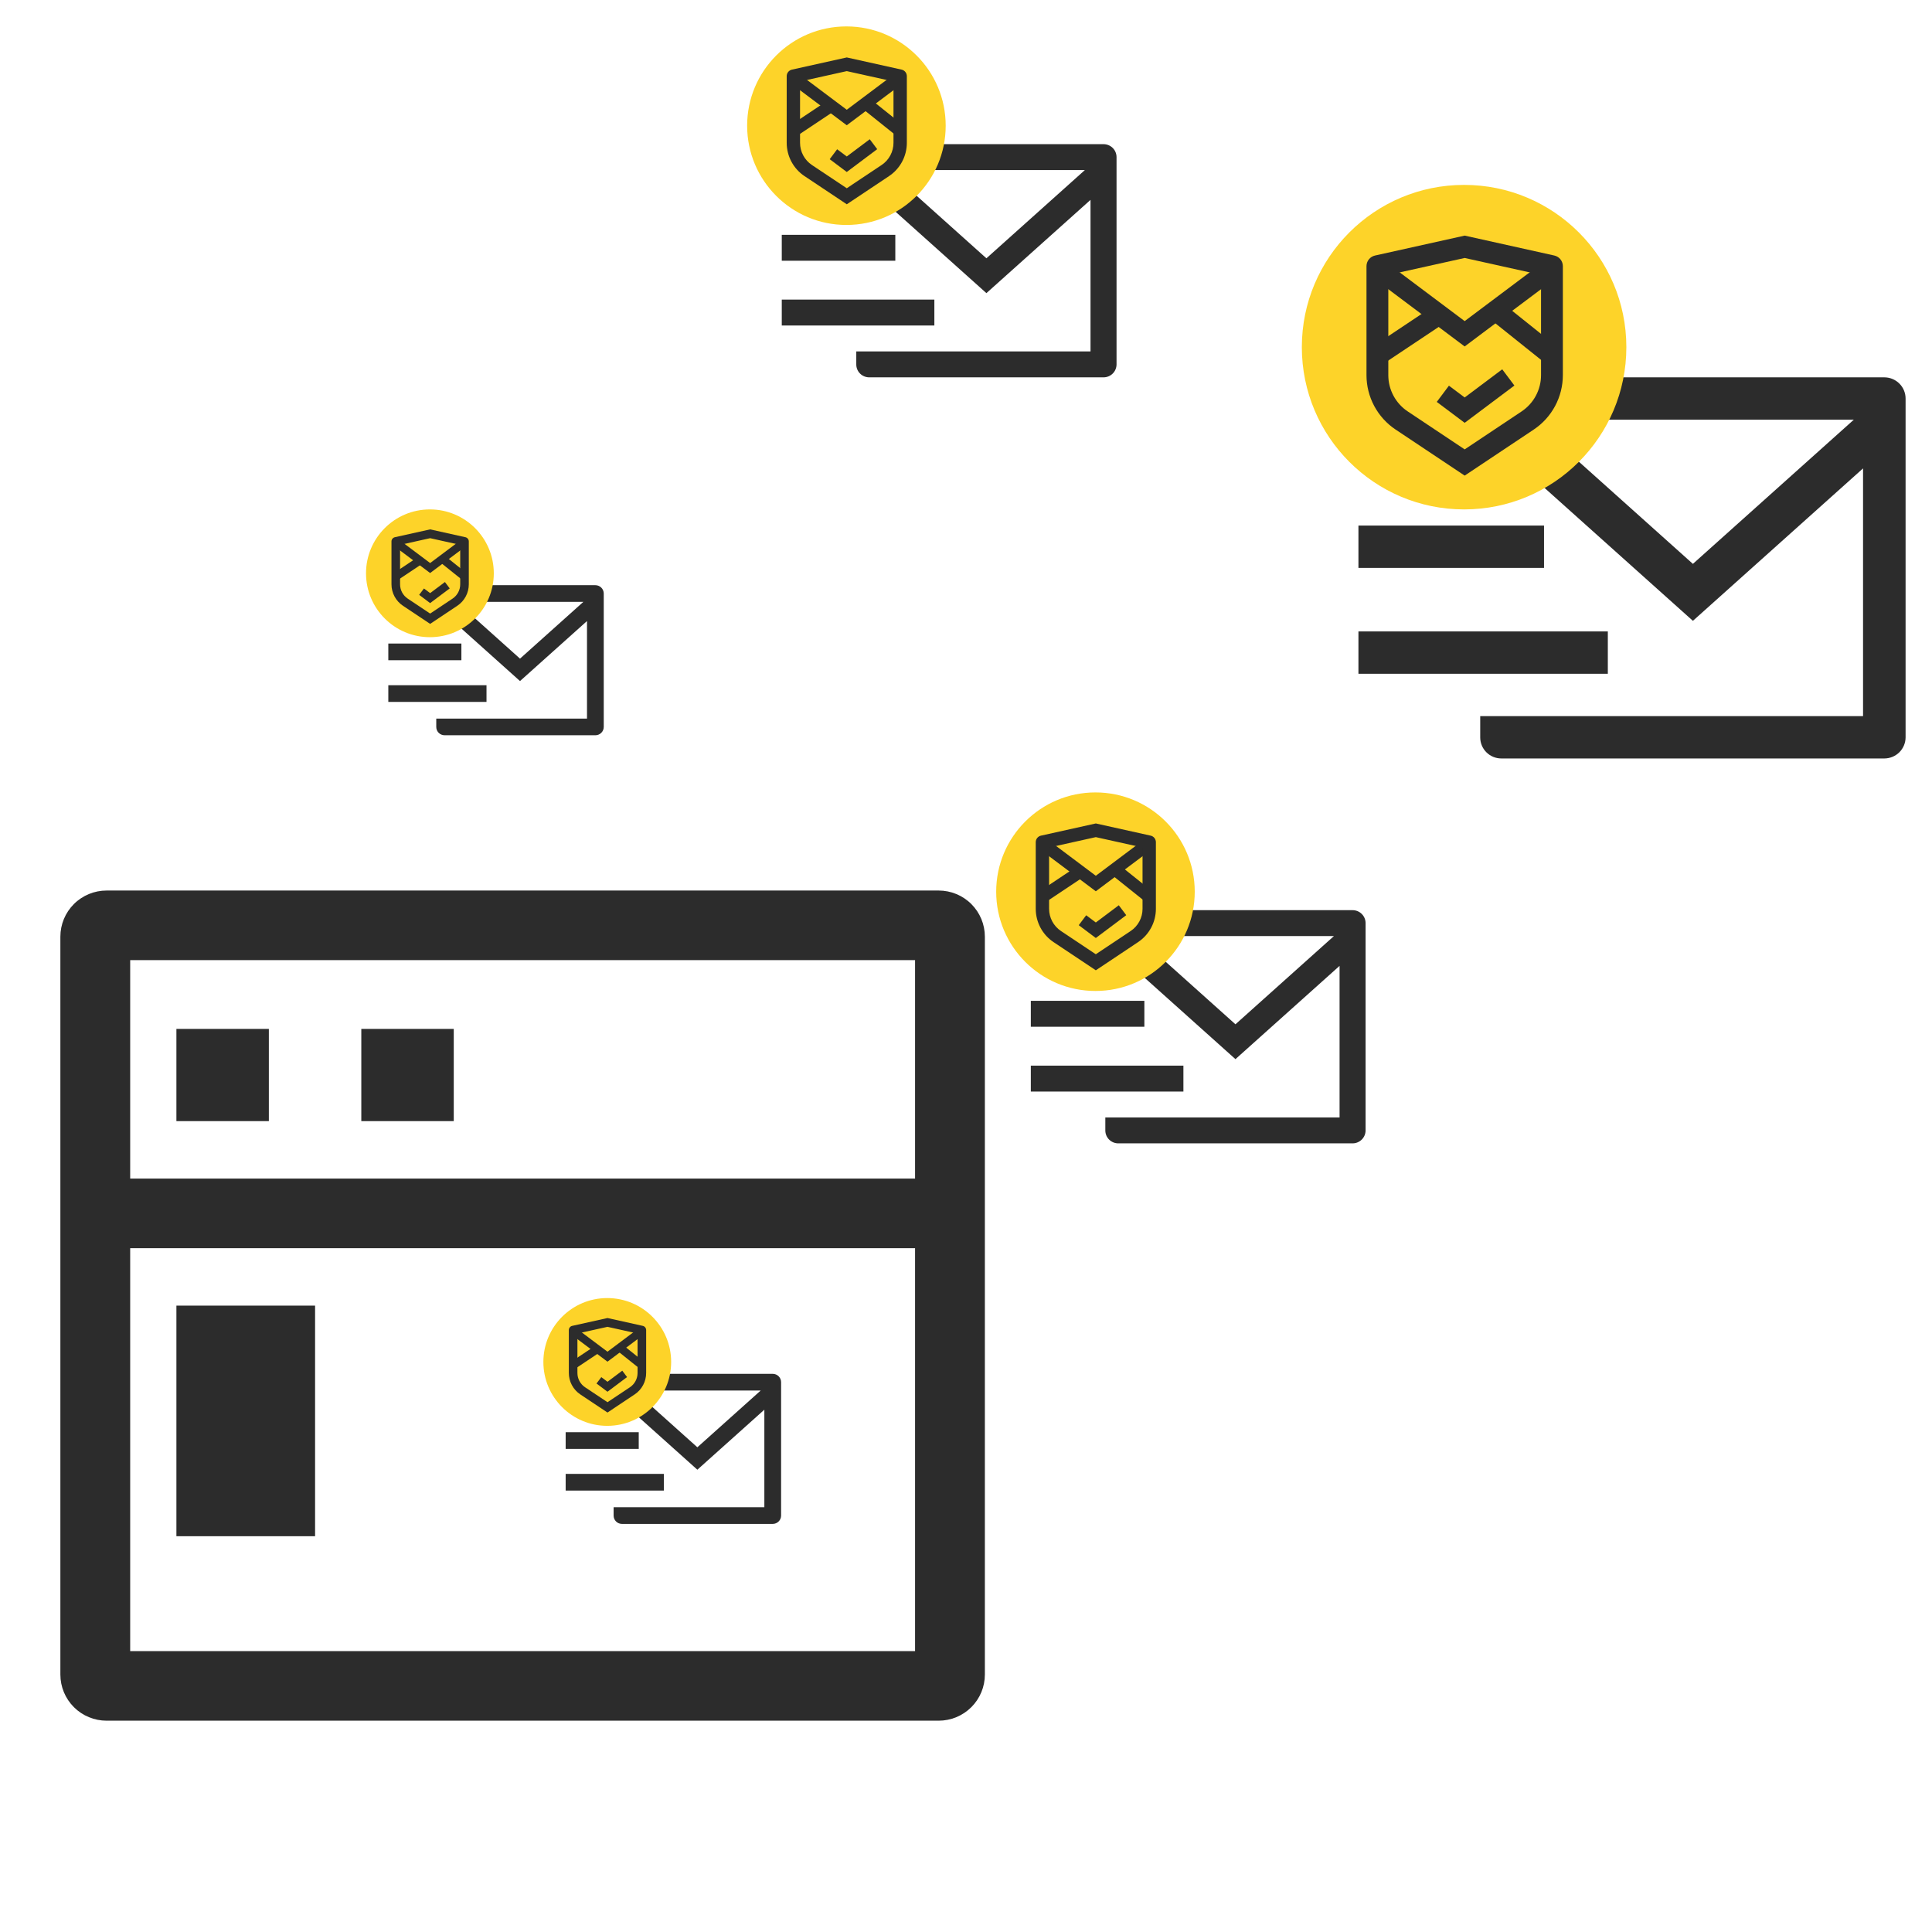
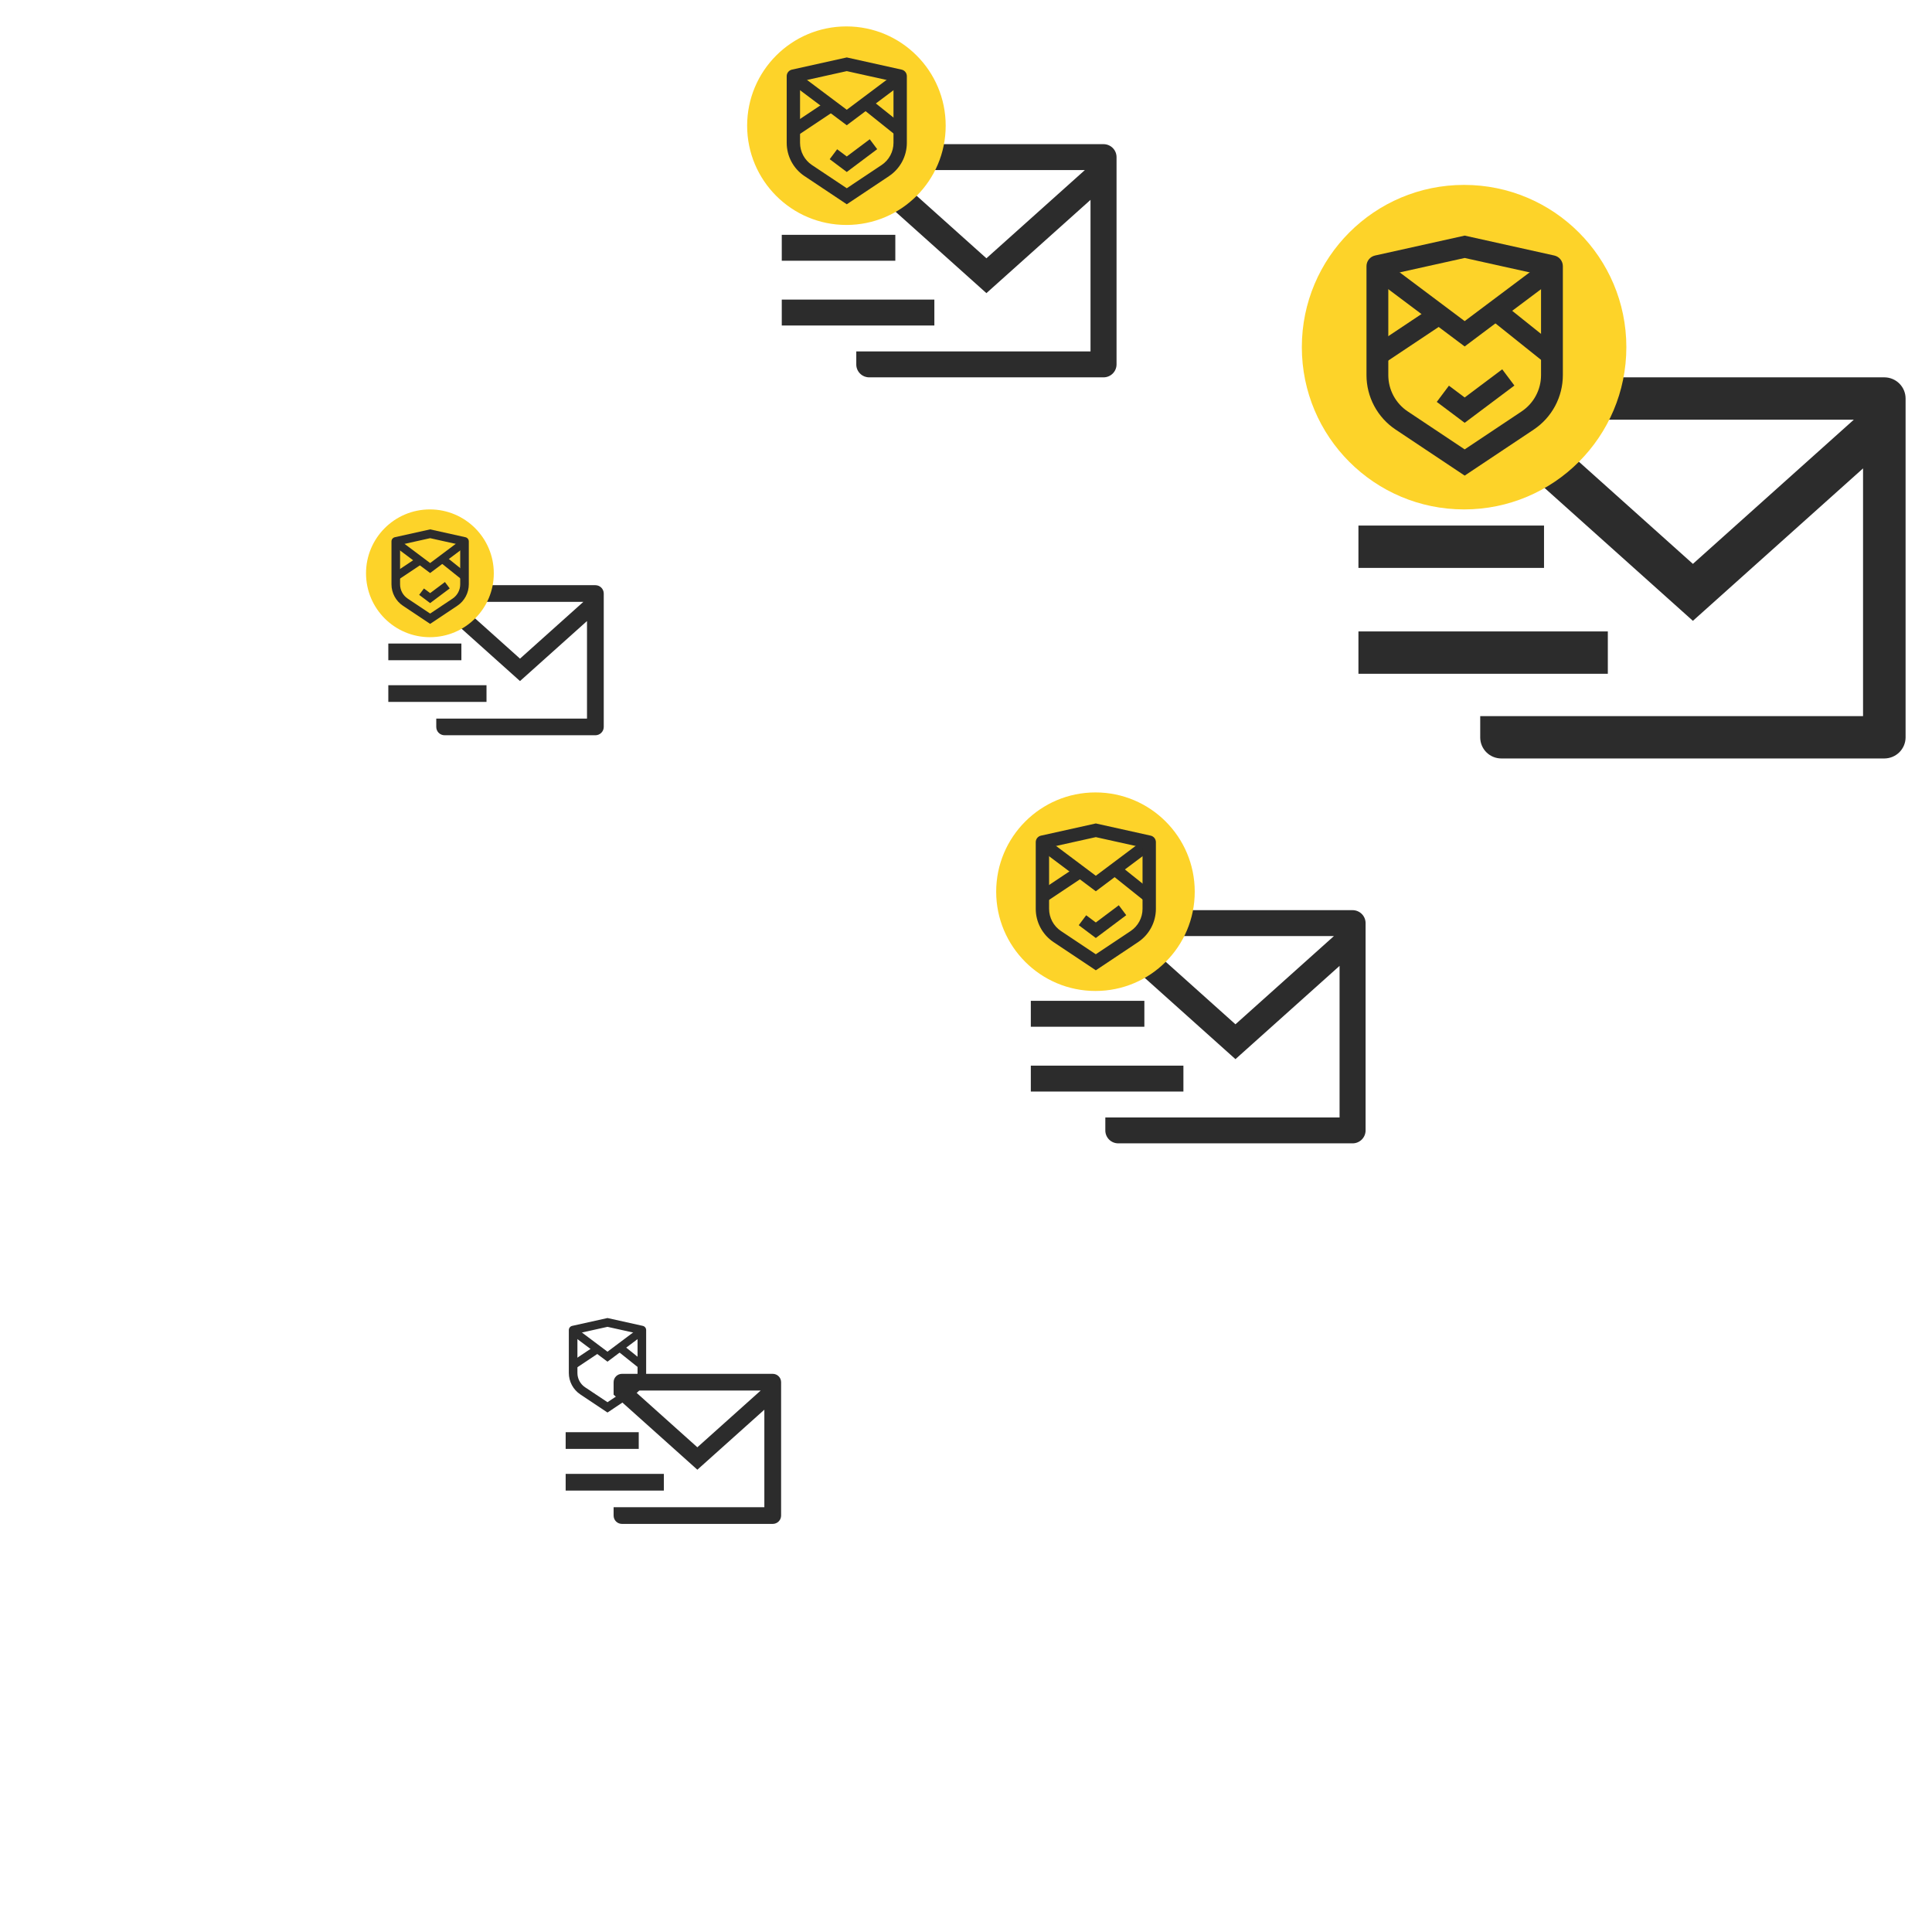
<svg xmlns="http://www.w3.org/2000/svg" width="512" height="512" viewBox="0 0 512 512" fill="none">
-   <path d="M242.5 312.333V254.444H34.5V312.333H242.5ZM242.5 330.778H34.5V437.556H242.5V330.778ZM28.25 236H248.75C251.999 236 255.115 237.288 257.412 239.58C259.709 241.872 261 244.981 261 248.222V443.778C261 447.019 259.709 450.128 257.412 452.42C255.115 454.712 251.999 456 248.75 456H28.25C25.001 456 21.885 454.712 19.588 452.42C17.291 450.128 16 447.019 16 443.778V248.222C16 244.981 17.291 241.872 19.588 239.58C21.885 237.288 25.001 236 28.25 236ZM46.75 346H83.5V407.111H46.75V346ZM46.75 272.667H71.25V297.111H46.75V272.667ZM95.75 272.667H120.25V297.111H95.75V272.667Z" fill="#2C2C2C" />
  <path d="M505 195.428C504.99 196.902 504.397 198.312 503.351 199.355C502.305 200.397 500.889 200.988 499.409 201H397.864C396.381 200.999 394.958 200.411 393.91 199.366C392.862 198.321 392.273 196.905 392.273 195.428V189.778H493.727V124.128L448.636 164.528L392.273 114.028V105.611C392.273 104.123 392.867 102.696 393.924 101.643C394.981 100.591 396.414 100 397.909 100H499.364C500.858 100 502.292 100.591 503.349 101.643C504.406 102.696 505 104.123 505 105.611V195.428ZM405.992 111.222L448.636 149.434L491.281 111.222H405.992ZM360 167.333H426.091V178.556H360V167.333ZM360 139.278H409.182V150.5H360V139.278Z" fill="#2C2C2C" />
  <circle cx="388" cy="92" r="43" fill="#FDD329" />
  <path d="M388.153 88.457L386.54 90.607L388.153 91.817L389.765 90.607L388.153 88.457ZM363.411 73.261L386.54 90.607L389.765 86.307L366.636 68.961L363.411 73.261ZM389.765 90.607L412.894 73.261L409.669 68.961L386.54 86.307L389.765 90.607Z" fill="#2C2C2C" />
  <path d="M366.515 96.476L383.861 84.911L380.88 80.439L363.533 92.003L366.515 96.476Z" fill="#2C2C2C" />
  <path d="M395.147 84.774L409.603 96.338L412.96 92.141L398.505 80.577L395.147 84.774Z" fill="#2C2C2C" />
  <path d="M388.153 108.695L386.54 110.845L388.153 112.054L389.765 110.845L388.153 108.695ZM380.758 106.508L386.54 110.845L389.765 106.545L383.983 102.208L380.758 106.508ZM389.765 110.845L401.33 102.172L398.105 97.872L386.54 106.545L389.765 110.845Z" fill="#2C2C2C" />
  <path d="M364.397 67.717L388.153 62.438L411.909 67.717C412.551 67.859 413.125 68.217 413.537 68.73C413.948 69.243 414.172 69.881 414.173 70.538V99.412C414.172 102.267 413.467 105.079 412.12 107.596C410.772 110.114 408.824 112.26 406.448 113.844L388.153 126.042L369.858 113.844C367.482 112.26 365.534 110.115 364.186 107.598C362.839 105.081 362.133 102.27 362.133 99.415V70.538C362.133 69.881 362.357 69.243 362.769 68.73C363.18 68.217 363.755 67.859 364.397 67.717V67.717ZM367.915 72.857V99.412C367.915 101.315 368.385 103.19 369.283 104.868C370.181 106.547 371.48 107.977 373.064 109.033L388.153 119.094L403.241 109.033C404.825 107.978 406.123 106.547 407.021 104.869C407.92 103.191 408.39 101.318 408.39 99.415V72.857L388.153 68.364L367.915 72.857Z" fill="#2C2C2C" />
  <path d="M295.895 96.591C295.888 97.493 295.526 98.356 294.886 98.993C294.246 99.631 293.379 99.993 292.474 100H230.344C229.437 99.999 228.567 99.639 227.925 99C227.284 98.361 226.923 97.495 226.923 96.591V93.134H288.998V52.966L261.409 77.685L226.923 46.787V41.637C226.923 40.727 227.287 39.853 227.934 39.209C228.58 38.566 229.457 38.204 230.372 38.204H292.446C293.361 38.204 294.238 38.566 294.885 39.209C295.531 39.853 295.895 40.727 295.895 41.637V96.591ZM235.317 45.07L261.409 68.45L287.501 45.07H235.317ZM207.178 79.401H247.615V86.267H207.178V79.401ZM207.178 62.236H237.269V69.102H207.178V62.236Z" fill="#2C2C2C" />
  <circle cx="224.309" cy="33.309" r="26.309" fill="#FDD329" />
  <path d="M224.403 31.142L223.416 32.457L224.403 33.197L225.389 32.457L224.403 31.142ZM209.265 21.844L223.416 32.457L225.389 29.826L211.238 19.213L209.265 21.844ZM225.389 32.457L239.54 21.844L237.567 19.213L223.416 29.826L225.389 32.457Z" fill="#2C2C2C" />
  <path d="M211.164 36.048L221.777 28.972L219.953 26.236L209.339 33.311L211.164 36.048Z" fill="#2C2C2C" />
  <path d="M228.682 28.888L237.527 35.964L239.581 33.395L230.737 26.32L228.682 28.888Z" fill="#2C2C2C" />
  <path d="M224.403 43.524L223.416 44.839L224.403 45.579L225.389 44.839L224.403 43.524ZM219.878 42.186L223.416 44.839L225.389 42.209L221.851 39.555L219.878 42.186ZM225.389 44.839L232.465 39.533L230.492 36.902L223.416 42.209L225.389 44.839Z" fill="#2C2C2C" />
  <path d="M209.868 18.452L224.403 15.222L238.938 18.452C239.33 18.539 239.682 18.758 239.934 19.072C240.185 19.385 240.323 19.776 240.323 20.178V37.844C240.323 39.591 239.891 41.311 239.067 42.852C238.242 44.392 237.05 45.705 235.596 46.674L224.403 54.137L213.209 46.674C211.756 45.705 210.564 44.393 209.739 42.853C208.915 41.312 208.483 39.593 208.483 37.846V20.178C208.483 19.776 208.62 19.385 208.872 19.072C209.124 18.758 209.475 18.539 209.868 18.452V18.452ZM212.02 21.597V37.844C212.02 39.009 212.308 40.156 212.858 41.182C213.407 42.209 214.202 43.085 215.171 43.731L224.403 49.887L233.635 43.731C234.603 43.085 235.398 42.21 235.947 41.183C236.497 40.157 236.785 39.01 236.785 37.846V21.597L224.403 18.848L212.02 21.597Z" fill="#2C2C2C" />
  <path d="M361.895 299.591C361.888 300.493 361.526 301.355 360.886 301.993C360.246 302.631 359.379 302.993 358.474 303H296.344C295.437 302.999 294.567 302.64 293.925 302C293.284 301.361 292.923 300.494 292.923 299.591V296.134H354.998V255.966L327.409 280.685L292.923 249.787V244.637C292.923 243.727 293.287 242.853 293.934 242.209C294.58 241.566 295.457 241.204 296.372 241.204H358.446C359.361 241.204 360.238 241.566 360.885 242.209C361.531 242.853 361.895 243.727 361.895 244.637V299.591ZM301.317 248.07L327.409 271.45L353.501 248.07H301.317ZM273.178 282.401H313.615V289.268H273.178V282.401ZM273.178 265.236H303.269V272.102H273.178V265.236Z" fill="#2C2C2C" />
  <circle cx="290.309" cy="236.309" r="26.309" fill="#FDD329" />
  <path d="M290.403 234.142L289.416 235.457L290.403 236.197L291.389 235.457L290.403 234.142ZM275.265 224.844L289.416 235.457L291.389 232.826L277.238 222.213L275.265 224.844ZM291.389 235.457L305.54 224.844L303.567 222.213L289.416 232.826L291.389 235.457Z" fill="#2C2C2C" />
  <path d="M277.164 239.048L287.777 231.972L285.953 229.236L275.339 236.311L277.164 239.048Z" fill="#2C2C2C" />
  <path d="M294.682 231.888L303.527 238.963L305.581 236.395L296.737 229.32L294.682 231.888Z" fill="#2C2C2C" />
  <path d="M290.403 246.524L289.416 247.839L290.403 248.579L291.389 247.839L290.403 246.524ZM285.878 245.186L289.416 247.839L291.389 245.208L287.851 242.555L285.878 245.186ZM291.389 247.839L298.465 242.533L296.492 239.902L289.416 245.208L291.389 247.839Z" fill="#2C2C2C" />
  <path d="M275.868 221.452L290.403 218.222L304.938 221.452C305.33 221.539 305.682 221.758 305.934 222.071C306.185 222.385 306.323 222.776 306.323 223.178V240.844C306.323 242.591 305.891 244.311 305.067 245.852C304.242 247.392 303.05 248.705 301.596 249.674L290.403 257.137L279.209 249.674C277.756 248.705 276.564 247.393 275.739 245.853C274.915 244.312 274.483 242.593 274.483 240.846V223.178C274.483 222.776 274.62 222.385 274.872 222.071C275.124 221.758 275.475 221.539 275.868 221.452V221.452ZM278.02 224.597V240.844C278.02 242.009 278.308 243.156 278.858 244.182C279.407 245.209 280.202 246.085 281.171 246.731L290.403 252.887L299.635 246.731C300.603 246.085 301.398 245.21 301.947 244.183C302.497 243.157 302.785 242.01 302.785 240.846V224.597L290.403 221.848L278.02 224.597Z" fill="#2C2C2C" />
  <path d="M160 192.656C159.996 193.236 159.763 193.792 159.351 194.202C158.939 194.613 158.381 194.845 157.798 194.85H117.815C117.231 194.849 116.671 194.618 116.258 194.207C115.846 193.795 115.614 193.238 115.614 192.656V190.431H155.561V164.582L137.807 180.489L115.614 160.605V157.291C115.614 156.705 115.847 156.143 116.264 155.728C116.68 155.314 117.244 155.081 117.833 155.081H157.781C158.369 155.081 158.934 155.314 159.35 155.728C159.766 156.143 160 156.705 160 157.291V192.656ZM121.015 159.5L137.807 174.546L154.598 159.5H121.015ZM102.906 181.594H128.93V186.013H102.906V181.594ZM102.906 170.547H122.272V174.966H102.906V170.547Z" fill="#2C2C2C" />
  <circle cx="113.931" cy="151.931" r="16.931" fill="#FDD329" />
  <path d="M113.991 150.536L113.356 151.383L113.991 151.859L114.626 151.383L113.991 150.536ZM104.249 144.553L113.356 151.383L114.626 149.69L105.519 142.86L104.249 144.553ZM114.626 151.383L123.733 144.553L122.463 142.86L113.356 149.69L114.626 151.383Z" fill="#2C2C2C" />
  <path d="M105.471 153.694L112.302 149.14L111.128 147.379L104.297 151.933L105.471 153.694Z" fill="#2C2C2C" />
  <path d="M116.745 149.086L122.437 153.639L123.759 151.987L118.068 147.433L116.745 149.086Z" fill="#2C2C2C" />
  <path d="M113.991 158.505L113.356 159.351L113.991 159.828L114.626 159.351L113.991 158.505ZM111.08 157.644L113.356 159.351L114.626 157.658L112.35 155.951L111.08 157.644ZM114.626 159.351L119.18 155.936L117.91 154.243L113.356 157.658L114.626 159.351Z" fill="#2C2C2C" />
  <path d="M104.637 142.37L113.991 140.291L123.345 142.37C123.598 142.426 123.824 142.567 123.986 142.769C124.148 142.971 124.237 143.222 124.237 143.481V154.85C124.237 155.974 123.959 157.081 123.428 158.072C122.898 159.064 122.131 159.909 121.195 160.532L113.991 165.335L106.788 160.532C105.852 159.909 105.085 159.064 104.555 158.073C104.024 157.082 103.746 155.975 103.746 154.851V143.481C103.746 143.222 103.834 142.971 103.996 142.769C104.159 142.567 104.385 142.426 104.637 142.37V142.37ZM106.023 144.394V154.85C106.023 155.599 106.208 156.337 106.562 156.998C106.915 157.659 107.427 158.222 108.05 158.638L113.991 162.6L119.933 158.638C120.556 158.222 121.067 157.659 121.421 156.999C121.775 156.338 121.96 155.6 121.96 154.851V144.394L113.991 142.625L106.023 144.394Z" fill="#2C2C2C" />
  <path d="M207 401.656C206.996 402.236 206.763 402.792 206.351 403.202C205.939 403.613 205.381 403.845 204.798 403.85H164.815C164.231 403.849 163.671 403.618 163.258 403.207C162.846 402.795 162.614 402.238 162.614 401.656V399.431H202.561V373.582L184.807 389.489L162.614 369.605V366.291C162.614 365.705 162.847 365.143 163.264 364.728C163.68 364.314 164.244 364.081 164.833 364.081H204.781C205.369 364.081 205.934 364.314 206.35 364.728C206.766 365.143 207 365.705 207 366.291V401.656ZM168.015 368.5L184.807 383.546L201.598 368.5H168.015ZM149.906 390.594H175.93V395.013H149.906V390.594ZM149.906 379.547H169.272V383.966H149.906V379.547Z" fill="#2C2C2C" />
-   <circle cx="160.931" cy="360.931" r="16.931" fill="#FDD329" />
  <path d="M160.991 359.536L160.356 360.383L160.991 360.859L161.626 360.383L160.991 359.536ZM151.249 353.553L160.356 360.383L161.626 358.69L152.519 351.86L151.249 353.553ZM161.626 360.383L170.733 353.553L169.463 351.86L160.356 358.69L161.626 360.383Z" fill="#2C2C2C" />
  <path d="M152.471 362.694L159.302 358.14L158.128 356.379L151.297 360.933L152.471 362.694Z" fill="#2C2C2C" />
  <path d="M163.745 358.086L169.437 362.639L170.759 360.987L165.068 356.433L163.745 358.086Z" fill="#2C2C2C" />
-   <path d="M160.991 367.505L160.356 368.351L160.991 368.828L161.626 368.351L160.991 367.505ZM158.08 366.644L160.356 368.351L161.626 366.658L159.35 364.951L158.08 366.644ZM161.626 368.351L166.18 364.936L164.91 363.243L160.356 366.658L161.626 368.351Z" fill="#2C2C2C" />
  <path d="M151.637 351.37L160.991 349.291L170.345 351.37C170.598 351.426 170.824 351.567 170.986 351.769C171.148 351.971 171.237 352.222 171.237 352.481V363.85C171.237 364.974 170.959 366.081 170.428 367.072C169.898 368.064 169.131 368.909 168.195 369.532L160.991 374.335L153.788 369.532C152.852 368.909 152.085 368.064 151.555 367.073C151.024 366.082 150.746 364.975 150.746 363.851V352.481C150.746 352.222 150.834 351.971 150.996 351.769C151.159 351.567 151.385 351.426 151.637 351.37V351.37ZM153.023 353.394V363.85C153.023 364.599 153.208 365.337 153.562 365.998C153.915 366.659 154.427 367.222 155.05 367.638L160.991 371.6L166.933 367.638C167.556 367.222 168.067 366.659 168.421 365.999C168.775 365.338 168.96 364.6 168.96 363.851V353.394L160.991 351.625L153.023 353.394Z" fill="#2C2C2C" />
</svg>